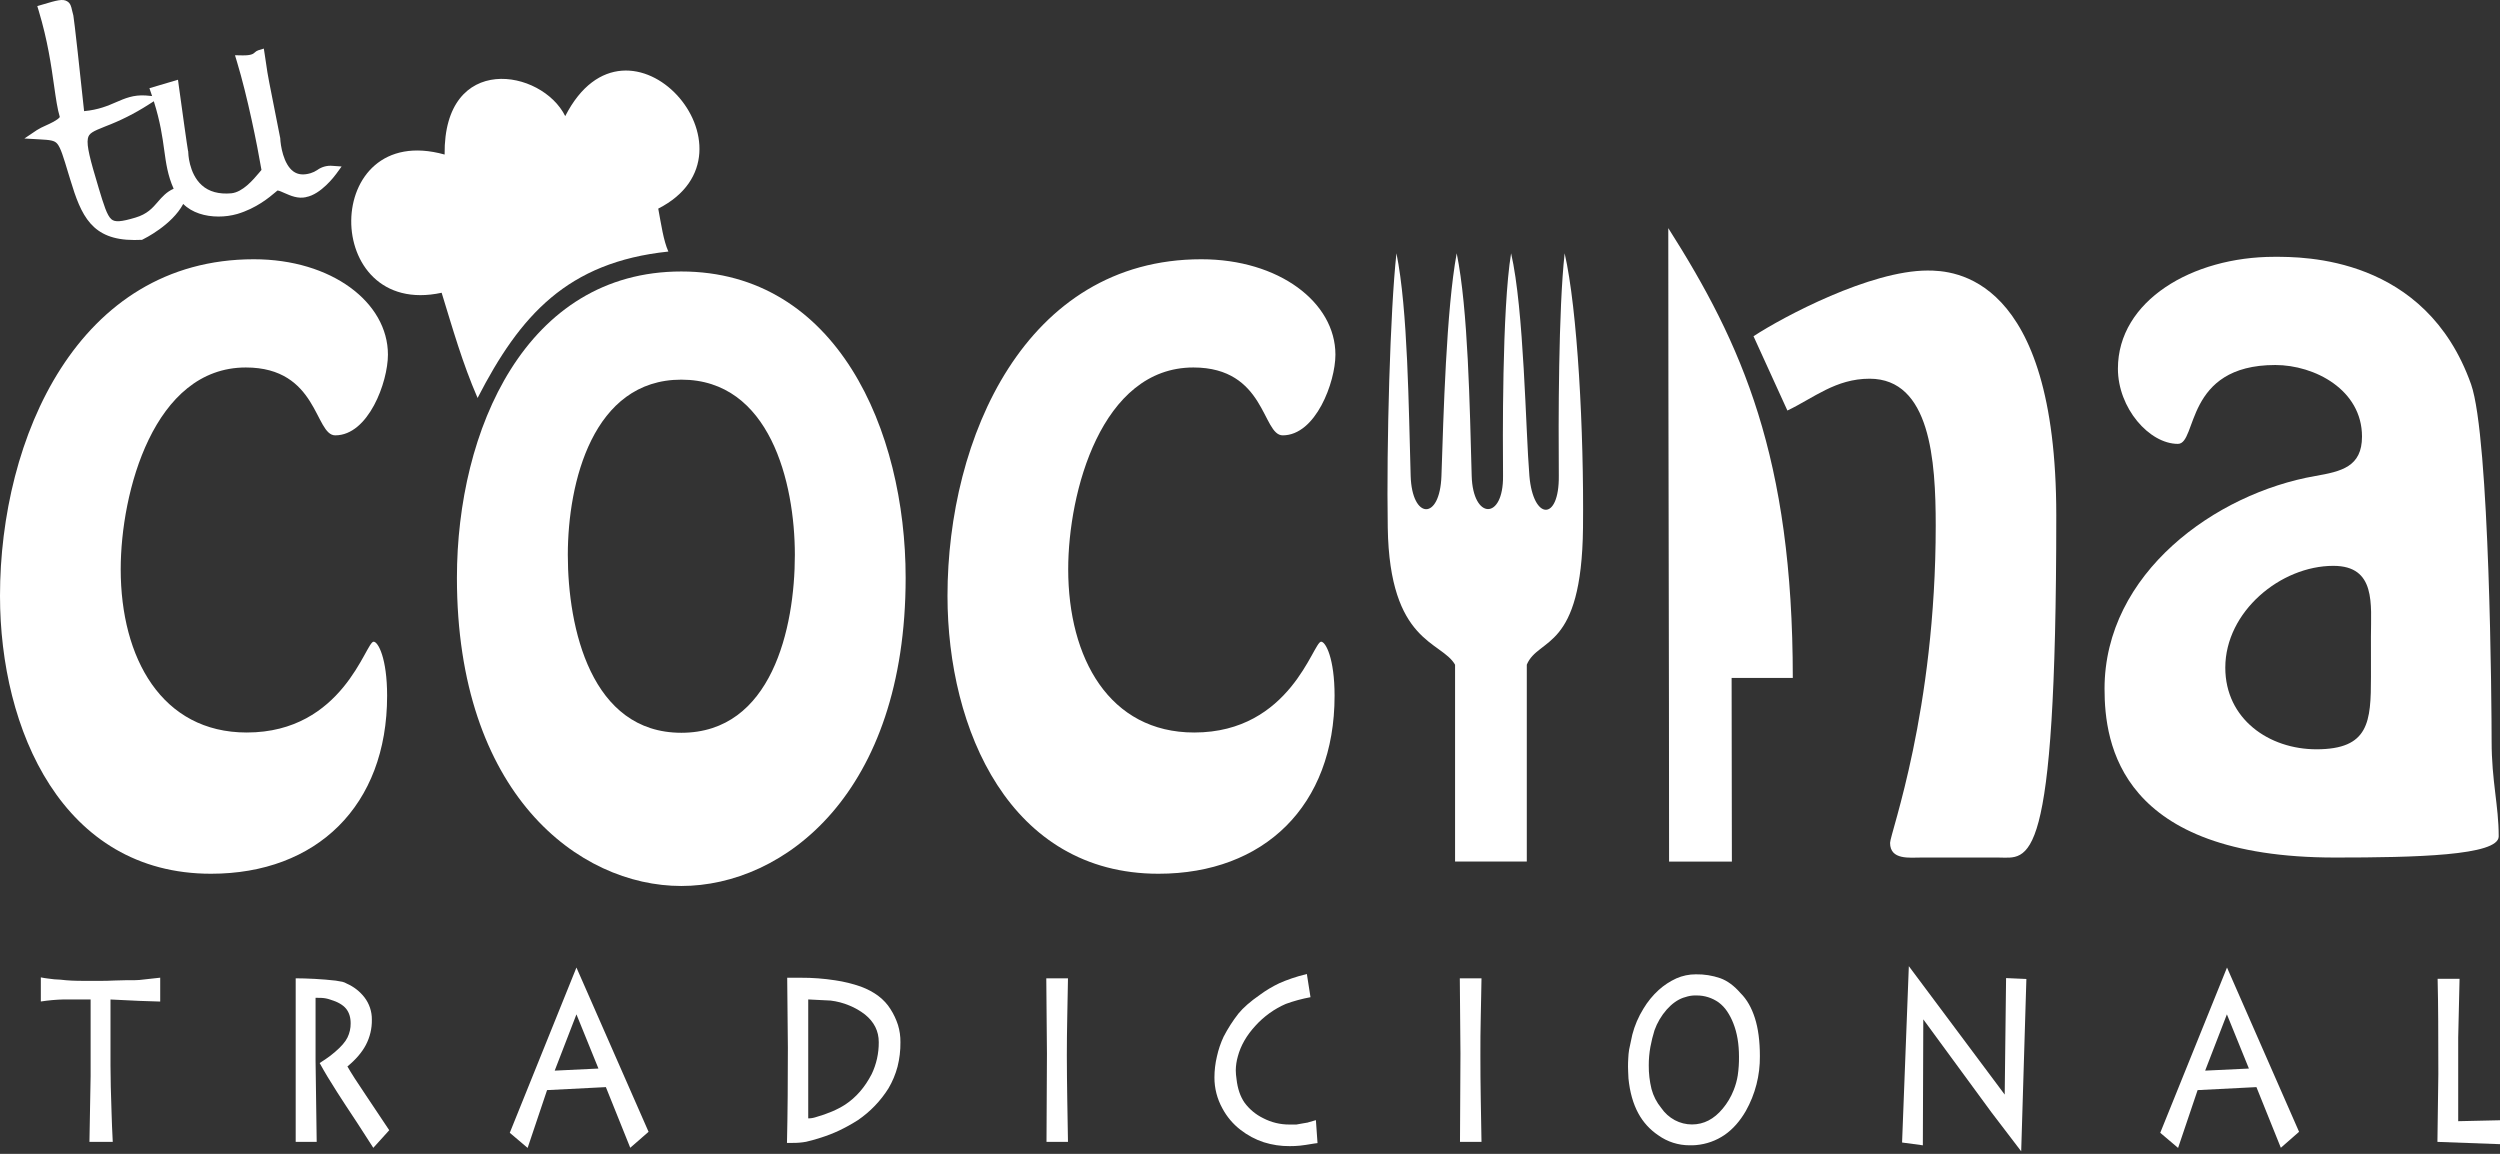
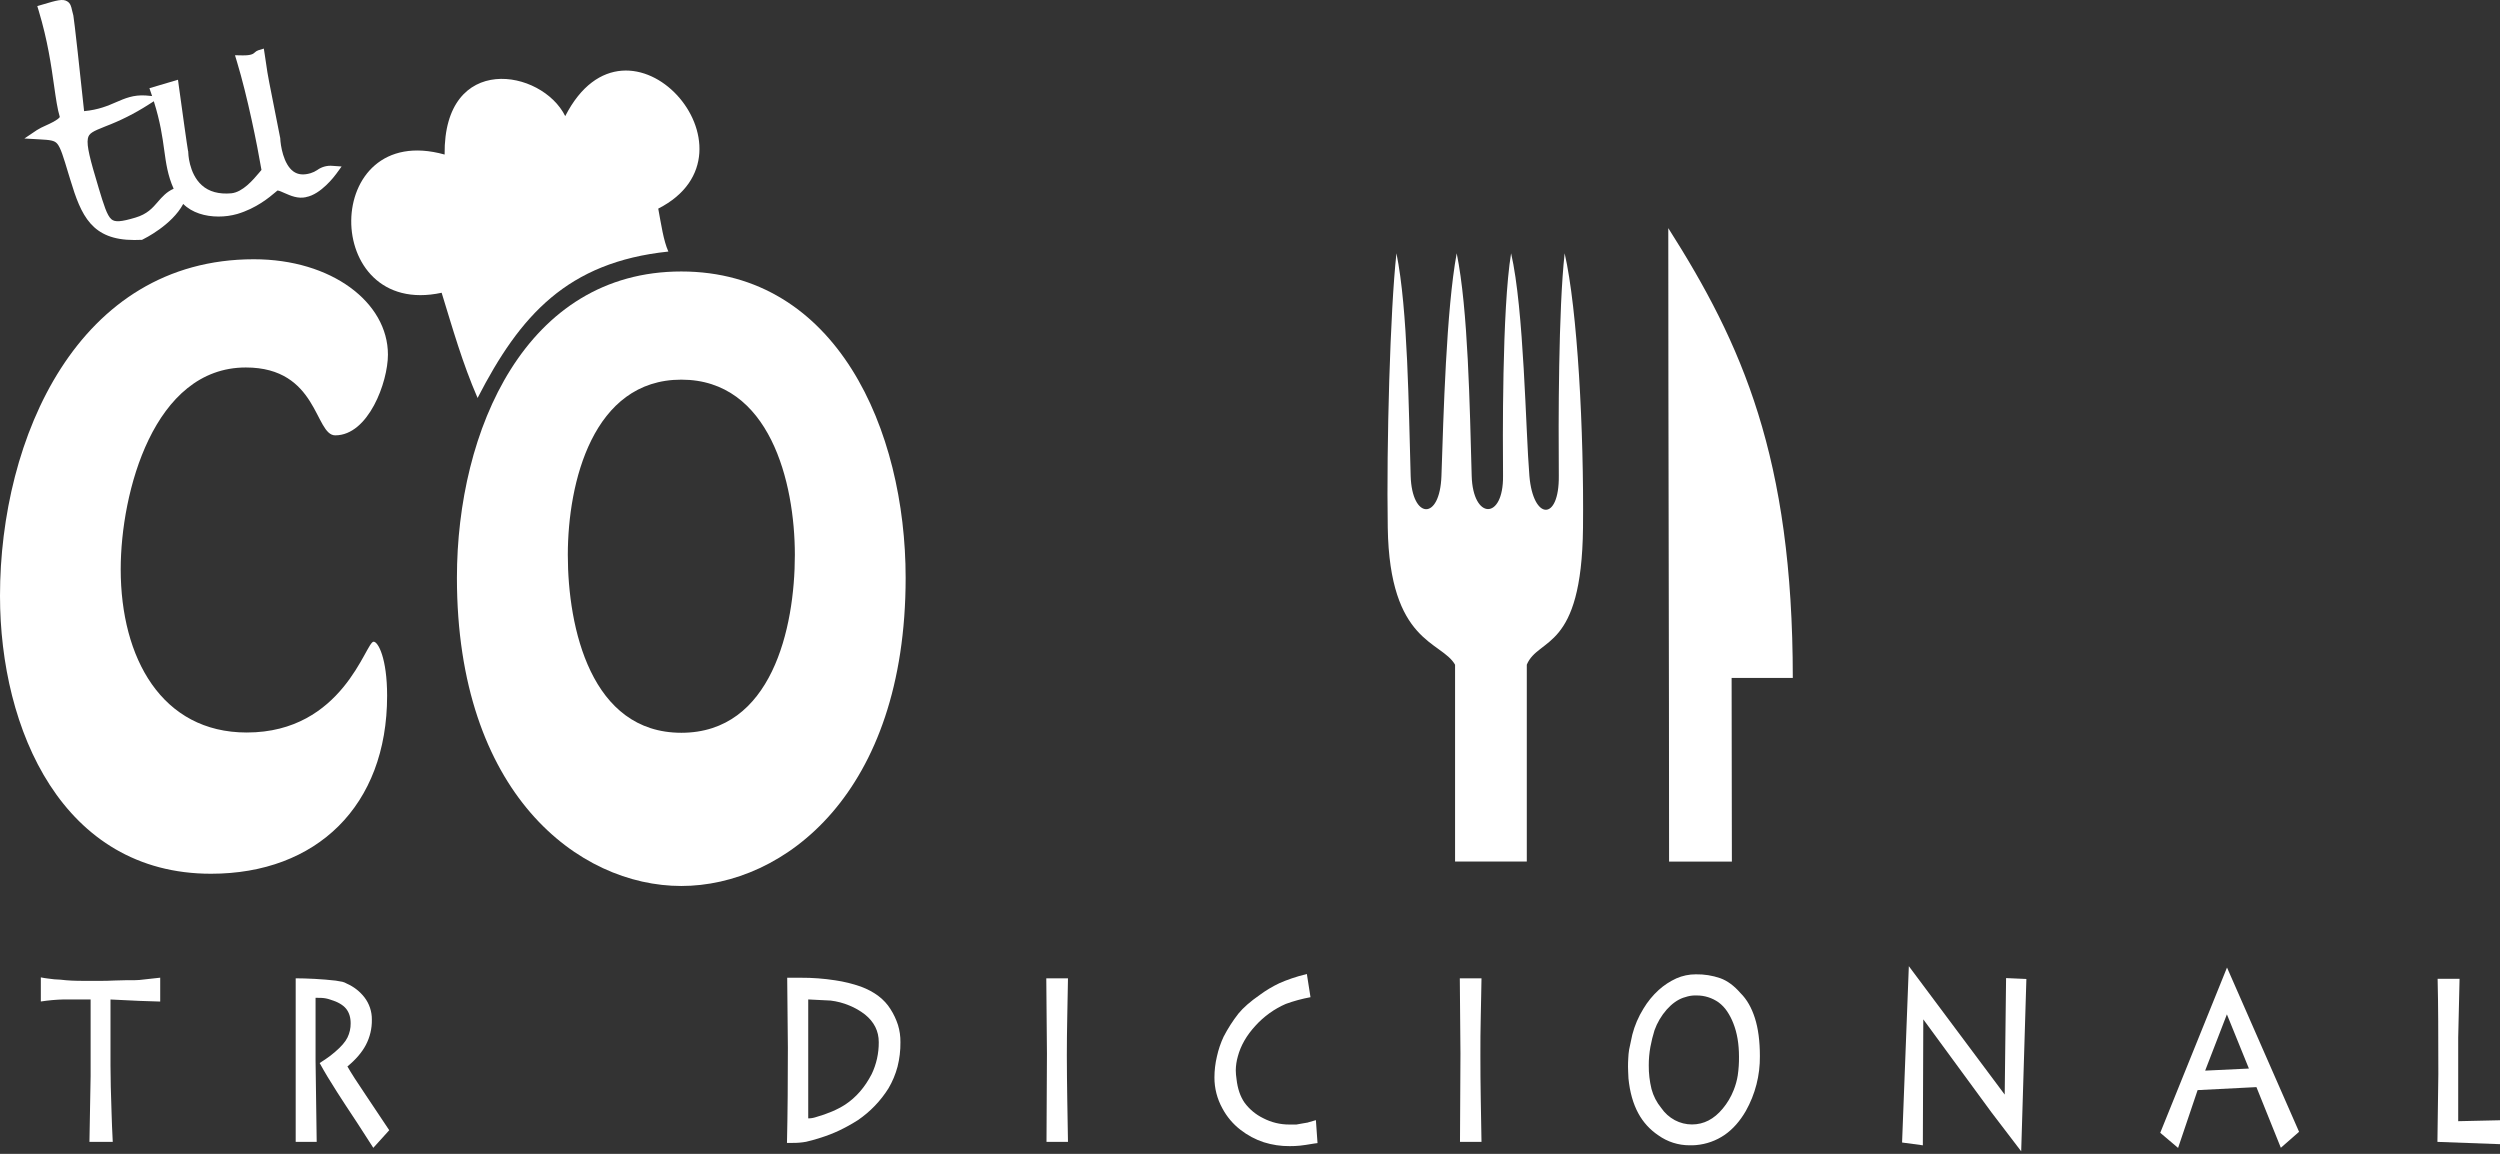
<svg xmlns="http://www.w3.org/2000/svg" width="260" height="120" viewBox="0 0 260 120" fill="none">
  <rect x="0" y="0" width="260" height="120" fill="#333333" stroke="none" />
  <path d="M13.287 101.937C12.926 101.937 12.471 101.949 11.923 101.973C11.382 101.999 10.93 102.009 10.586 102.009H8.69C8.269 102.009 7.863 102.003 7.472 101.984C7.081 101.965 6.696 101.937 6.291 101.886C5.858 101.875 5.426 101.836 4.998 101.769C4.745 101.741 4.494 101.7 4.246 101.647V104.155C5.048 104.031 5.857 103.959 6.669 103.941H9.424V111.927L9.302 118.756H11.727C11.666 117.565 11.626 116.608 11.608 115.908C11.531 113.75 11.492 112.044 11.491 110.792V103.947L14.47 104.09C14.741 104.09 15.105 104.102 15.591 104.127C16.077 104.153 16.425 104.162 16.662 104.162V101.679C15.408 101.813 14.687 101.899 14.496 101.918C14.305 101.937 13.896 101.944 13.288 101.944" fill="white" />
  <path d="M36.132 110.91C36.996 110.201 37.635 109.457 38.049 108.677C38.476 107.862 38.69 106.956 38.673 106.038C38.684 105.203 38.412 104.388 37.902 103.723C37.422 103.106 36.796 102.617 36.078 102.301C35.933 102.213 35.776 102.148 35.612 102.106C35.517 102.089 35.282 102.047 34.911 101.984C34.224 101.905 33.499 101.845 32.737 101.804C31.973 101.765 31.311 101.744 30.752 101.744V118.756H32.936L32.818 110.309V103.769C32.953 103.769 33.169 103.769 33.446 103.782C33.757 103.797 34.064 103.857 34.357 103.962C35.113 104.188 35.654 104.498 35.982 104.892C36.307 105.287 36.468 105.799 36.468 106.423C36.475 106.934 36.362 107.44 36.138 107.9C35.922 108.349 35.489 108.85 34.845 109.399C34.525 109.677 34.188 109.934 33.836 110.169C33.701 110.267 33.498 110.396 33.244 110.556C33.748 111.478 34.352 112.48 35.057 113.577C35.496 114.269 36.218 115.373 37.223 116.889L38.824 119.374L40.481 117.543C39.669 116.336 38.862 115.128 38.061 113.919C37.147 112.571 36.504 111.569 36.132 110.91Z" fill="white" />
-   <path d="M53.017 117.81L54.873 119.384L56.895 113.371L63.011 113.06L65.546 119.368L67.451 117.708L59.95 100.623L53.017 117.81ZM57.689 111.346L59.95 105.492L62.238 111.129L57.689 111.346Z" fill="white" />
  <path d="M92.612 104.949C91.972 103.918 90.946 103.138 89.535 102.609C88.668 102.306 87.774 102.087 86.865 101.953C85.679 101.769 84.48 101.68 83.28 101.685H81.869L81.939 108.982C81.939 110.56 81.933 112.232 81.919 114.008C81.906 115.783 81.876 117.395 81.845 118.862H82.432C82.902 118.869 83.371 118.829 83.834 118.745C84.214 118.662 84.734 118.52 85.396 118.308C86.03 118.107 86.65 117.866 87.252 117.584C87.933 117.261 88.592 116.895 89.227 116.491C90.504 115.617 91.586 114.492 92.403 113.185C92.817 112.483 93.133 111.729 93.342 110.942C93.553 110.109 93.655 109.252 93.645 108.392C93.653 107.784 93.567 107.177 93.389 106.594C93.202 106.015 92.941 105.462 92.612 104.949ZM90.642 111.727C89.949 113.07 89.035 114.132 87.887 114.887C87.087 115.401 86.072 115.837 84.833 116.187C84.582 116.27 84.32 116.312 84.056 116.311V103.942L86.382 104.058C87.049 104.138 87.702 104.31 88.322 104.568C88.907 104.805 89.457 105.121 89.956 105.507C90.912 106.28 91.391 107.234 91.391 108.379C91.402 109.539 91.146 110.687 90.642 111.734" fill="white" />
  <path d="M111.07 101.744H108.814L108.882 109.587L108.836 118.754H111.07C111.047 117.435 111.016 115.979 110.996 114.386C110.975 112.793 110.951 111.25 110.951 109.753C110.951 108.466 110.968 107.107 110.996 105.676C111.023 104.245 111.047 102.935 111.07 101.744Z" fill="white" />
  <path d="M135.927 116.758C135.791 116.79 135.63 116.816 135.447 116.84C135.265 116.864 135.063 116.9 134.826 116.951H134.098C133.152 116.957 132.22 116.732 131.383 116.296C130.613 115.923 129.946 115.371 129.439 114.686C128.988 114.042 128.707 113.214 128.596 112.202C128.549 111.906 128.525 111.608 128.521 111.309C128.528 110.819 128.601 110.332 128.736 109.861C129.035 108.735 129.65 107.668 130.58 106.662C131.454 105.698 132.524 104.93 133.72 104.408C134.556 104.103 135.416 103.869 136.292 103.709L135.913 101.293C135.332 101.437 134.807 101.591 134.341 101.751C133.876 101.911 133.436 102.08 133.044 102.257C132.334 102.595 131.658 102.999 131.026 103.465C130.033 104.153 129.29 104.807 128.792 105.418C128.209 106.166 127.696 106.967 127.259 107.808C126.948 108.471 126.713 109.167 126.557 109.883C126.389 110.594 126.303 111.321 126.301 112.051C126.297 113.173 126.58 114.278 127.124 115.262C127.586 116.136 128.232 116.902 129.019 117.507C129.742 118.072 130.558 118.507 131.431 118.794C132.303 119.07 133.214 119.206 134.13 119.197C134.492 119.199 134.853 119.182 135.213 119.146C135.51 119.115 135.996 119.045 136.671 118.928C136.766 118.913 136.881 118.897 137.022 118.883L136.853 116.494C136.388 116.64 136.084 116.729 135.935 116.762" fill="white" />
  <path d="M154.076 101.744H151.82L151.887 109.587L151.839 118.754H154.076C154.047 117.435 154.028 115.979 154 114.386C153.972 112.793 153.961 111.25 153.961 109.753C153.961 108.466 153.961 107.107 154 105.676C154.039 104.245 154.047 102.935 154.076 101.744Z" fill="white" />
  <path d="M181.018 103.289C180.35 102.516 179.645 101.997 178.905 101.732C178.09 101.451 177.23 101.314 176.367 101.33C175.667 101.327 174.975 101.472 174.336 101.754C173.665 102.061 173.046 102.468 172.5 102.962C171.878 103.53 171.343 104.186 170.913 104.908C170.394 105.746 170.004 106.657 169.758 107.611L169.428 109.158C169.381 109.454 169.352 109.752 169.34 110.051C169.32 110.359 169.313 110.656 169.313 110.948C169.313 111.108 169.32 111.269 169.327 111.43C169.333 111.591 169.347 111.833 169.36 112.156C169.502 113.588 169.846 114.803 170.393 115.801C170.888 116.714 171.6 117.494 172.466 118.073C173.412 118.75 174.549 119.113 175.715 119.111H176.02C176.146 119.11 176.272 119.103 176.398 119.089C177.464 118.996 178.488 118.629 179.368 118.025C180.225 117.429 180.955 116.599 181.569 115.537C182.548 113.794 183.051 111.828 183.028 109.833C183.028 108.274 182.852 106.95 182.508 105.875C182.164 104.8 181.671 103.932 181.018 103.288M180.727 111.841C180.642 112.371 180.497 112.89 180.295 113.388C180.023 114.081 179.64 114.725 179.161 115.297C178.258 116.392 177.191 116.943 175.969 116.943C175.344 116.944 174.73 116.79 174.18 116.497C173.613 116.191 173.129 115.756 172.768 115.226C172.291 114.648 171.946 113.975 171.755 113.253C171.56 112.451 171.465 111.629 171.472 110.805C171.47 110.16 171.526 109.517 171.64 108.883C171.748 108.298 171.89 107.719 172.067 107.15C172.351 106.357 172.784 105.624 173.342 104.99C173.884 104.386 174.455 103.978 175.049 103.767C175.145 103.735 175.3 103.688 175.522 103.625C175.822 103.55 176.132 103.517 176.441 103.528C177.267 103.522 178.073 103.776 178.743 104.254C179.083 104.508 179.377 104.818 179.613 105.169C179.878 105.564 180.097 105.986 180.267 106.428C180.659 107.413 180.855 108.572 180.855 109.906C180.863 110.553 180.82 111.2 180.726 111.841" fill="white" />
  <path d="M208.489 113.836L198.519 100.481L197.816 118.822L199.976 119.113L200.023 106.012L207.119 115.693L210.204 119.736L210.744 101.814L208.632 101.72L208.489 113.836Z" fill="white" />
  <path d="M224.665 117.81L226.521 119.384L228.552 113.371L234.669 113.06L237.207 119.368L239.103 117.708L231.609 100.623L224.665 117.81ZM229.336 111.346L231.598 105.492L233.886 111.129L229.336 111.346Z" fill="white" />
  <path d="M255.653 116.604V107.918L255.795 101.792H253.512C253.547 103.27 253.567 104.734 253.573 106.183C253.58 107.631 253.584 109.473 253.587 111.707L253.492 118.755L260 118.994V116.507L255.653 116.604Z" fill="white" />
  <path d="M173.58 89.609H180.115L180.088 70.503H186.451C186.451 47.532 181.158 35.774 173.502 23.725C173.502 45.601 173.584 67.745 173.584 89.609" fill="white" />
  <path d="M162.116 49.503C162.162 54.258 159.449 54.117 159.058 49.503C158.667 44.833 158.504 32.19 157.154 26.344C156.195 32.185 156.289 46.027 156.316 49.503C156.364 54.117 153.184 54.066 153.056 49.503C152.853 42.303 152.691 32.19 151.497 26.344C150.414 32.185 150.118 43.282 149.91 49.503C149.747 54.2 146.845 54.014 146.709 49.503C146.5 42.547 146.426 32.216 145.231 26.344C144.582 32.185 144.184 46.309 144.327 54.881C144.515 66.936 149.923 66.647 151.327 69.133V89.599H158.787V69.125C159.988 66.24 164.499 67.783 164.633 54.881C164.735 44.833 164.06 32.185 162.724 26.344C162.076 32.185 162.069 43.898 162.116 49.503Z" fill="white" />
  <path d="M31.831 20.496C33.383 20.213 34.81 18.299 34.971 18.08L35.528 17.314L34.58 17.248C34.02 17.196 33.46 17.348 33.004 17.675C32.79 17.822 32.554 17.935 32.305 18.011C31.577 18.228 30.989 18.172 30.515 17.832C29.47 17.087 29.172 15.094 29.147 14.391V14.347L29.132 14.308C27.863 7.934 27.846 7.812 27.712 6.866C27.67 6.584 27.62 6.235 27.529 5.647L27.437 5.053L26.852 5.233C26.714 5.282 26.588 5.361 26.485 5.465C26.357 5.584 26.14 5.782 25.168 5.759L24.439 5.745L24.648 6.437C25.731 10.017 26.741 15.011 27.193 17.671C27.125 17.754 27.048 17.84 26.971 17.939C26.325 18.703 25.249 19.983 24.054 20.104C22.771 20.218 21.734 19.938 20.99 19.264C19.612 18.031 19.578 15.858 19.578 15.838V15.761L19.557 15.701C19.484 15.351 18.927 11.354 18.592 8.902L18.511 8.293L15.54 9.173L15.716 9.691C15.757 9.792 15.787 9.892 15.818 9.99L15.163 9.93C13.879 9.844 12.997 10.228 12.073 10.628C11.21 11.004 10.248 11.418 8.746 11.559C8.402 8.235 7.69 1.817 7.629 1.609C7.568 1.401 7.527 1.229 7.493 1.072C7.409 0.694 7.336 0.337 6.977 0.133C6.528 -0.136 5.957 0.013 4.387 0.484L3.878 0.633L4.03 1.134C4.957 4.211 5.327 6.812 5.622 8.897C5.813 10.239 5.967 11.334 6.221 12.175C5.974 12.5 5.251 12.833 4.752 13.058C4.433 13.192 4.125 13.351 3.831 13.533L2.538 14.404L4.098 14.493C5.231 14.553 5.653 14.607 5.94 14.933C6.306 15.351 6.594 16.318 7.122 18.074L7.31 18.686C8.445 22.451 9.546 24.961 13.965 24.961C14.187 24.961 14.419 24.954 14.656 24.945H14.765L14.858 24.898C14.994 24.83 17.877 23.422 19.055 21.209C19.968 22.123 21.343 22.521 22.721 22.521C23.383 22.523 24.043 22.433 24.679 22.253C26.671 21.657 28.004 20.532 28.649 19.987C28.719 19.923 28.804 19.853 28.858 19.813C29.01 19.813 29.358 19.973 29.598 20.081C30.215 20.35 30.979 20.695 31.829 20.504M16.426 20.982C15.855 21.641 15.312 22.266 14.082 22.631C12.593 23.077 11.953 23.119 11.589 22.804C11.127 22.411 10.786 21.287 10.271 19.583L10.232 19.449C9.367 16.58 9.003 15.171 9.135 14.421C9.233 13.857 9.644 13.669 10.943 13.15C12.504 12.558 13.998 11.808 15.402 10.91L15.997 10.531C16.674 12.678 16.889 14.229 17.08 15.618C17.271 17.007 17.444 18.248 18.059 19.628C17.32 19.954 16.867 20.473 16.422 20.983" fill="white" />
  <path d="M0 61.969C0 45.565 8.085 26.963 26.4 26.963C34.488 26.963 40.345 31.446 40.345 36.884C40.345 39.745 38.314 45.276 34.866 45.276C32.725 45.276 33.098 38.218 25.566 38.218C15.993 38.218 12.553 51.189 12.553 59.203C12.553 68.454 16.827 76.181 25.661 76.181C35.703 76.181 38.024 66.736 38.856 66.736C39.325 66.736 40.26 68.454 40.26 72.363C40.26 83.811 32.915 90.869 21.943 90.869C6.508 90.869 0 75.895 0 61.969Z" fill="white" />
  <path d="M47.52 60.092C47.52 44.736 54.682 28.234 70.854 28.234C87.026 28.234 94.187 44.742 94.187 60.092C94.187 82.505 81.546 92.142 70.854 92.142C60.163 92.142 47.52 82.509 47.52 60.092ZM82.665 57.708C82.665 50.169 80.062 39.484 70.86 39.484C61.657 39.484 59.053 50.173 59.053 57.708C59.053 65.333 61.469 76.209 70.86 76.209C80.25 76.209 82.665 65.339 82.665 57.708Z" fill="white" />
-   <path d="M98.539 61.969C98.539 45.565 106.627 26.963 124.939 26.963C133.02 26.963 138.884 31.446 138.884 36.884C138.884 39.745 136.838 45.276 133.404 45.276C131.262 45.276 131.644 38.218 124.113 38.218C114.534 38.218 111.093 51.189 111.093 59.203C111.093 68.454 115.37 76.181 124.2 76.181C134.232 76.181 136.562 66.736 137.399 66.736C137.865 66.736 138.796 68.454 138.796 72.363C138.796 83.811 131.451 90.869 120.481 90.869C105.047 90.869 98.539 75.895 98.539 61.969Z" fill="white" />
-   <path d="M182.365 34.968C185.504 32.916 194.517 28.136 200.473 28.136C203.072 28.136 213.853 28.52 213.853 53.599C213.853 91.087 210.97 89.184 207.817 89.184H199.829C198.611 89.184 196.568 89.467 196.568 87.659C196.568 86.698 201.315 74.01 201.315 54.651C201.315 47.878 200.754 39.386 194.436 39.386C190.905 39.386 188.629 41.39 185.889 42.696L182.365 34.968Z" fill="white" />
-   <path d="M240.807 49.501C243.508 49.025 245.648 48.549 245.648 45.401C245.648 40.535 240.719 37.961 236.629 37.961C227.152 37.961 228.541 46.163 226.502 46.163C223.523 46.163 220.263 42.447 220.263 38.339C220.263 31.283 227.98 26.709 236.534 26.709C239.504 26.709 252.251 26.611 256.991 39.964C258.942 45.495 259.128 73.729 259.128 77.071C259.128 81.262 259.865 83.748 259.865 86.987C259.865 88.992 251.129 89.184 242.851 89.184C220.452 89.184 218.872 77.349 218.872 71.634C218.872 59.612 230.402 51.314 240.804 49.501M246.577 66.191C246.577 62.855 247.131 58.848 242.668 58.848C237.18 58.848 231.431 63.616 231.431 69.437C231.431 74.777 235.975 77.926 240.908 77.926C246.39 77.926 246.58 75.064 246.58 70.392L246.577 66.191Z" fill="white" />
  <path fill-rule="evenodd" clip-rule="evenodd" d="M68.457 21.697C68.761 23.317 68.998 25.024 69.51 26.162C59.002 27.265 54.084 32.798 49.669 41.39C48.083 37.73 47.097 34.234 45.931 30.447C33.324 33.173 33.365 12.481 46.239 16.073C46.13 5.403 56.359 7.169 58.784 12.078C65.328 -0.729 79.988 15.824 68.457 21.697Z" fill="white" />
</svg>